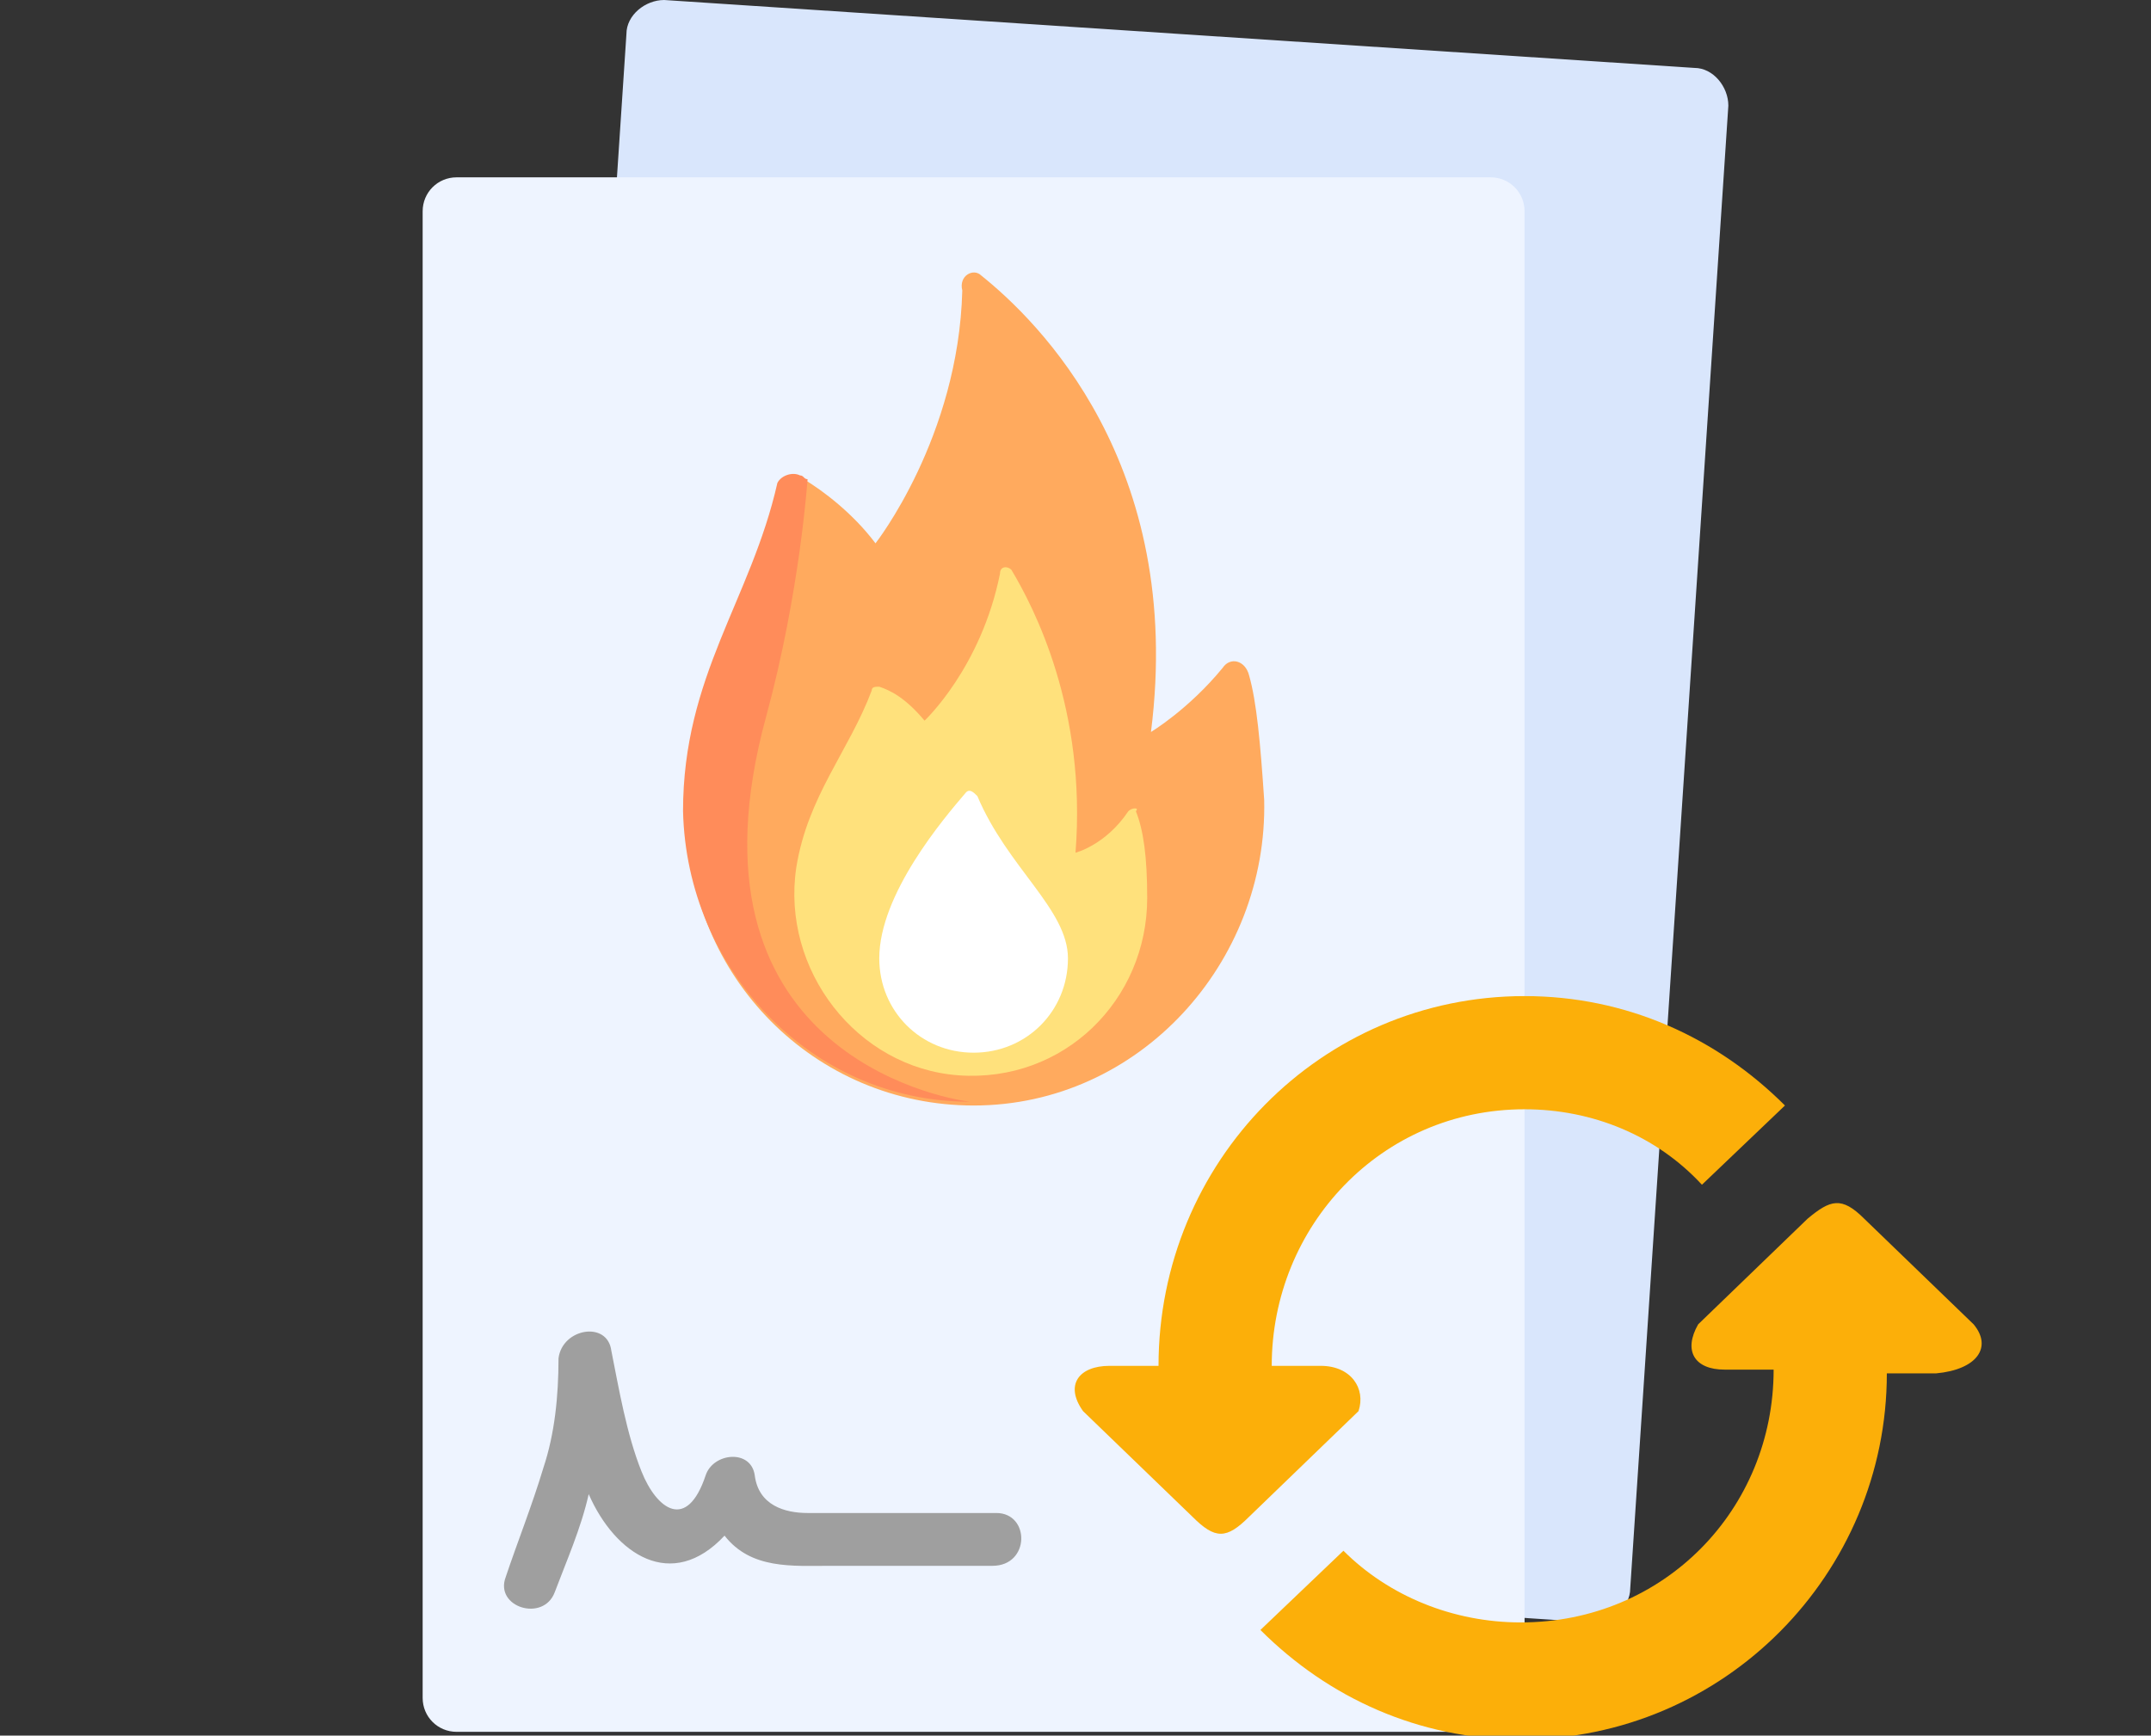
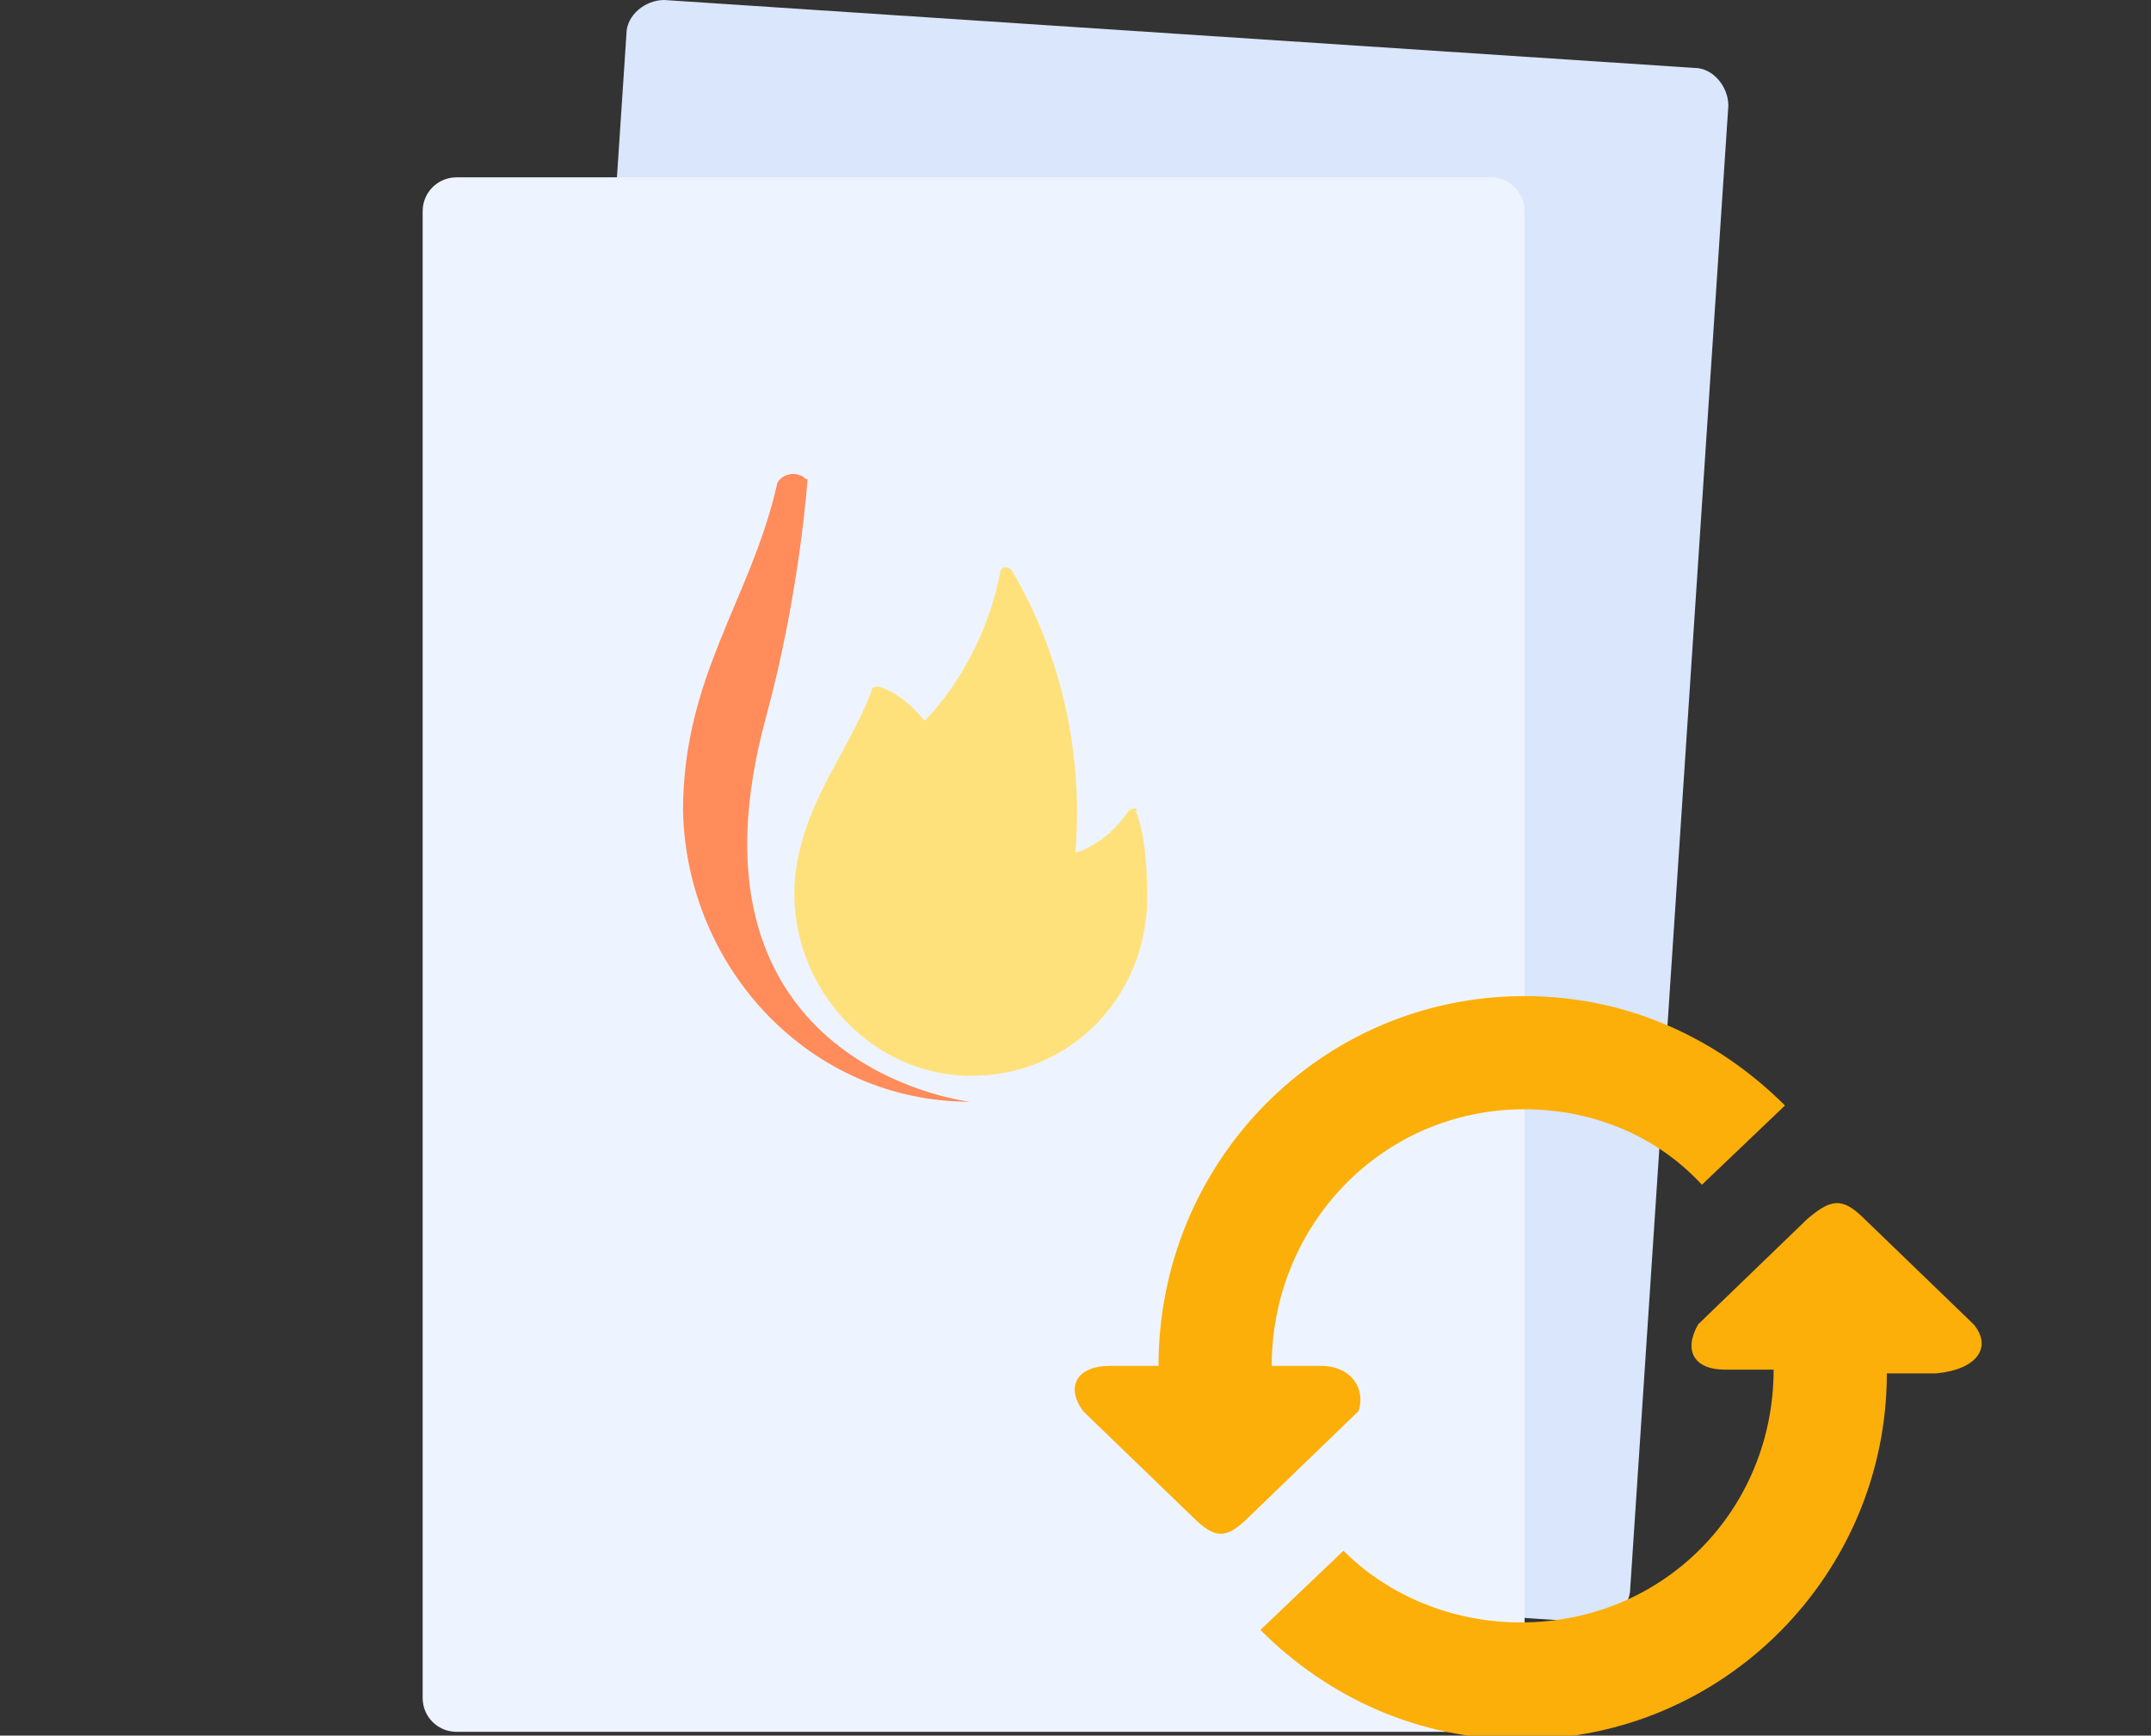
<svg xmlns="http://www.w3.org/2000/svg" viewBox="0 0 57 46" style="enable-background:new 0 0 57 46" xml:space="preserve">
  <rect x="0" y="0" width="57" height="46" fill="#333333" stroke="none" />
  <path d="M14.9 41.2 42.2 43c.5 0 1-.4 1-.9l2.6-39.3c0-.5-.4-1-.9-1L17.6 0c-.5 0-1 .4-1 .9L14 40.2c0 .5.3 1 .9 1z" style="fill:#d9e6fc" />
  <path d="M39.5 4.7H12.1c-.5 0-.9.4-.9.9V45c0 .5.4.9.9.9h27.4c.5 0 .9-.4.9-.9V5.6c0-.5-.4-.9-.9-.9z" style="fill:#eef4ff" />
-   <path d="M26 7.3c1.5 1.2 5.4 5 4.5 12.1 0 0 1-.6 1.9-1.7.2-.3.6-.2.7.2.2.7.3 1.8.4 3.3.1 4.3-3.3 8.1-7.7 8.1-4.2 0-7.6-3.4-7.6-7.7 0-3.7 1.8-5.6 2.5-8.7.1-.3.4-.4.6-.2.5.3 1.3.9 1.9 1.7 0 0 2.2-2.8 2.3-6.7-.1-.4.3-.6.5-.4z" style="fill:#ffaa5e" />
  <path d="M25.7 29.2c-.8-.1-7.8-1.4-5.4-10.2.9-3.3 1.1-6.3 1.1-6.3-.1 0-.1-.1-.2-.1-.2-.1-.5 0-.6.2-.7 3.1-2.5 5.1-2.5 8.7.1 4.2 3.4 7.7 7.6 7.7z" style="fill:#ff8c5a" />
  <path d="M29.9 21.5c-.6.9-1.4 1.1-1.4 1.1.3-3.8-1.1-6.5-1.7-7.5-.1-.1-.3-.1-.3.1-.5 2.5-2 3.9-2 3.9-.5-.6-.9-.8-1.2-.9-.1 0-.2 0-.2.1-.6 1.6-1.7 2.8-2 4.7-.4 2.7 1.6 5.3 4.3 5.5 2.8.2 5-2 5-4.7 0-1.1-.1-1.8-.3-2.3.1-.1-.1-.1-.2 0z" style="fill:#ffe17c" />
-   <path d="M25.9 21.1c-.1-.1-.2-.2-.3-.1-.6.7-2.3 2.7-2.3 4.4 0 1.4 1.1 2.5 2.5 2.5s2.5-1.1 2.5-2.5c0-1.3-1.6-2.4-2.4-4.3z" style="fill:#fff" />
-   <path d="M26.4 40.1h-5c-.6 0-1.3-.2-1.4-1-.1-.7-1.1-.6-1.3 0-.5 1.5-1.3.9-1.7-.1-.4-1-.6-2.2-.8-3.2-.1-.8-1.3-.6-1.4.2 0 1-.1 2-.4 2.9-.3 1-.7 2-1 2.9-.3.8 1 1.2 1.3.4s.7-1.7.9-2.6c.7 1.6 2.2 2.6 3.6 1.1.7.9 1.8.8 2.8.8h4.3c1 0 1-1.4.1-1.4z" style="fill:#9f9f9f" />
  <path d="M35 36.2h-1.3c0-3.7 2.9-6.8 6.7-6.8 1.8 0 3.5.7 4.7 2l2.2-2.1c-1.8-1.8-4.2-2.9-6.9-2.9-5.4 0-9.7 4.4-9.7 9.8h-1.3c-.8 0-1.2.5-.7 1.2l2.9 2.8c.6.6.9.6 1.5 0l2.9-2.8c.2-.6-.2-1.2-1-1.2zm17.3-1.1-2.9-2.8c-.6-.6-.9-.5-1.5 0L45 35.1c-.4.7-.1 1.2.7 1.2H47c0 3.7-2.9 6.7-6.7 6.7-1.8 0-3.5-.7-4.7-1.9l-2.2 2.1c1.8 1.8 4.2 2.9 6.9 2.9 5.4 0 9.7-4.4 9.7-9.7h1.3c1.1-.1 1.5-.7 1-1.3z" style="fill:#fcaf09" />
</svg>